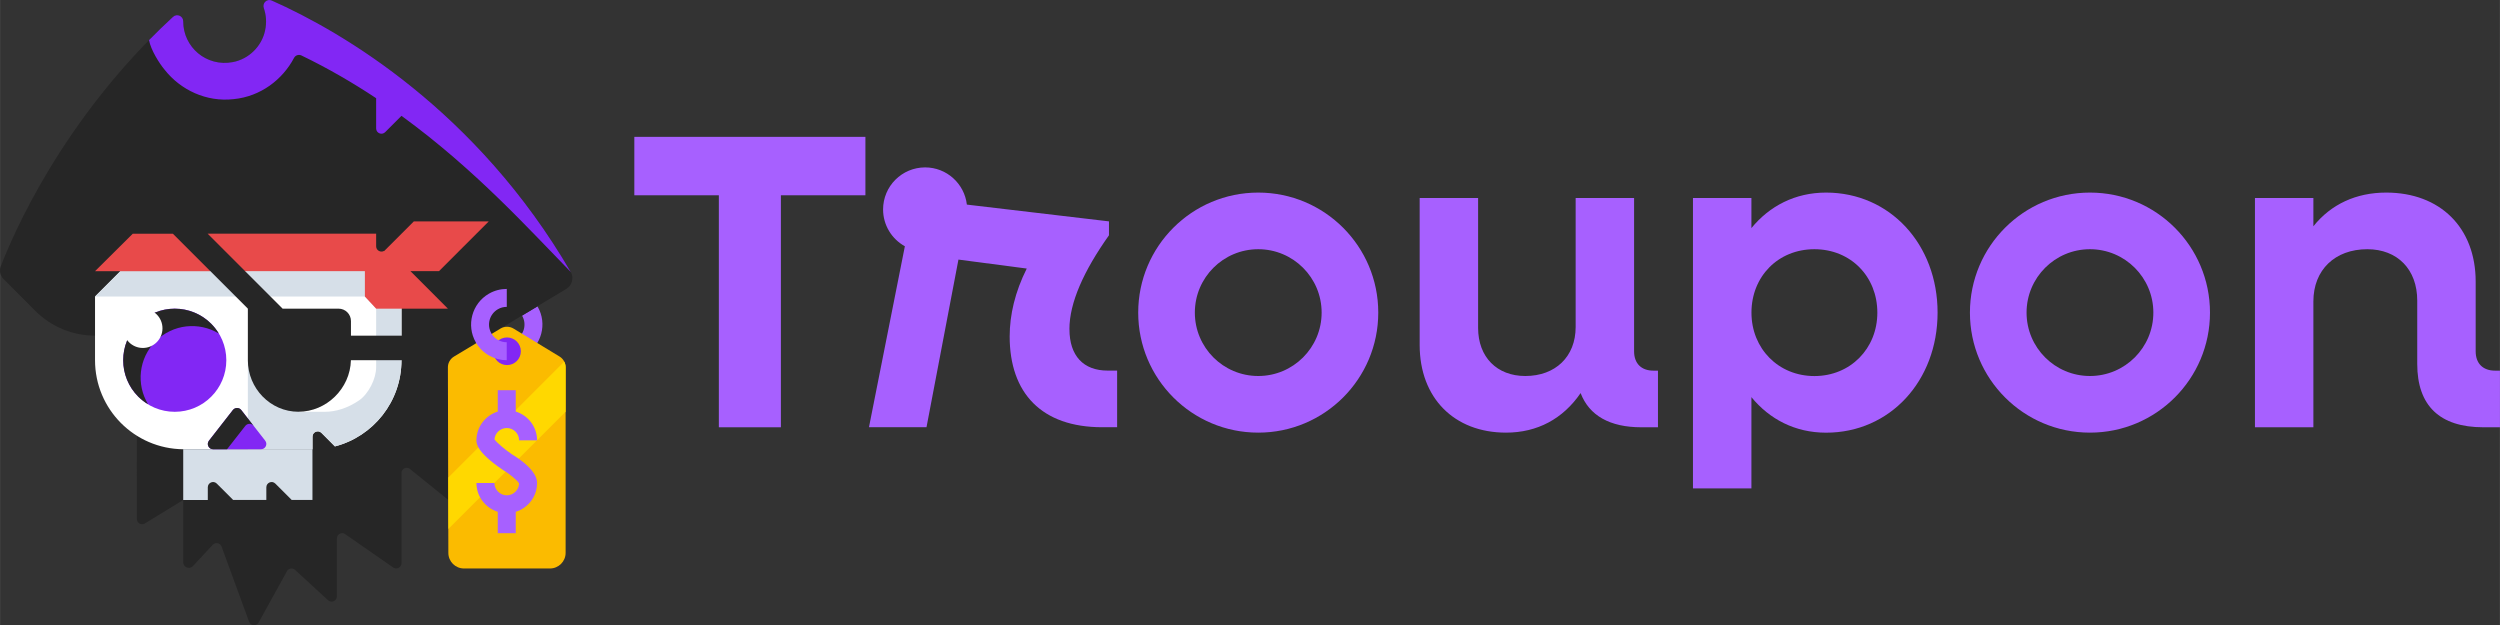
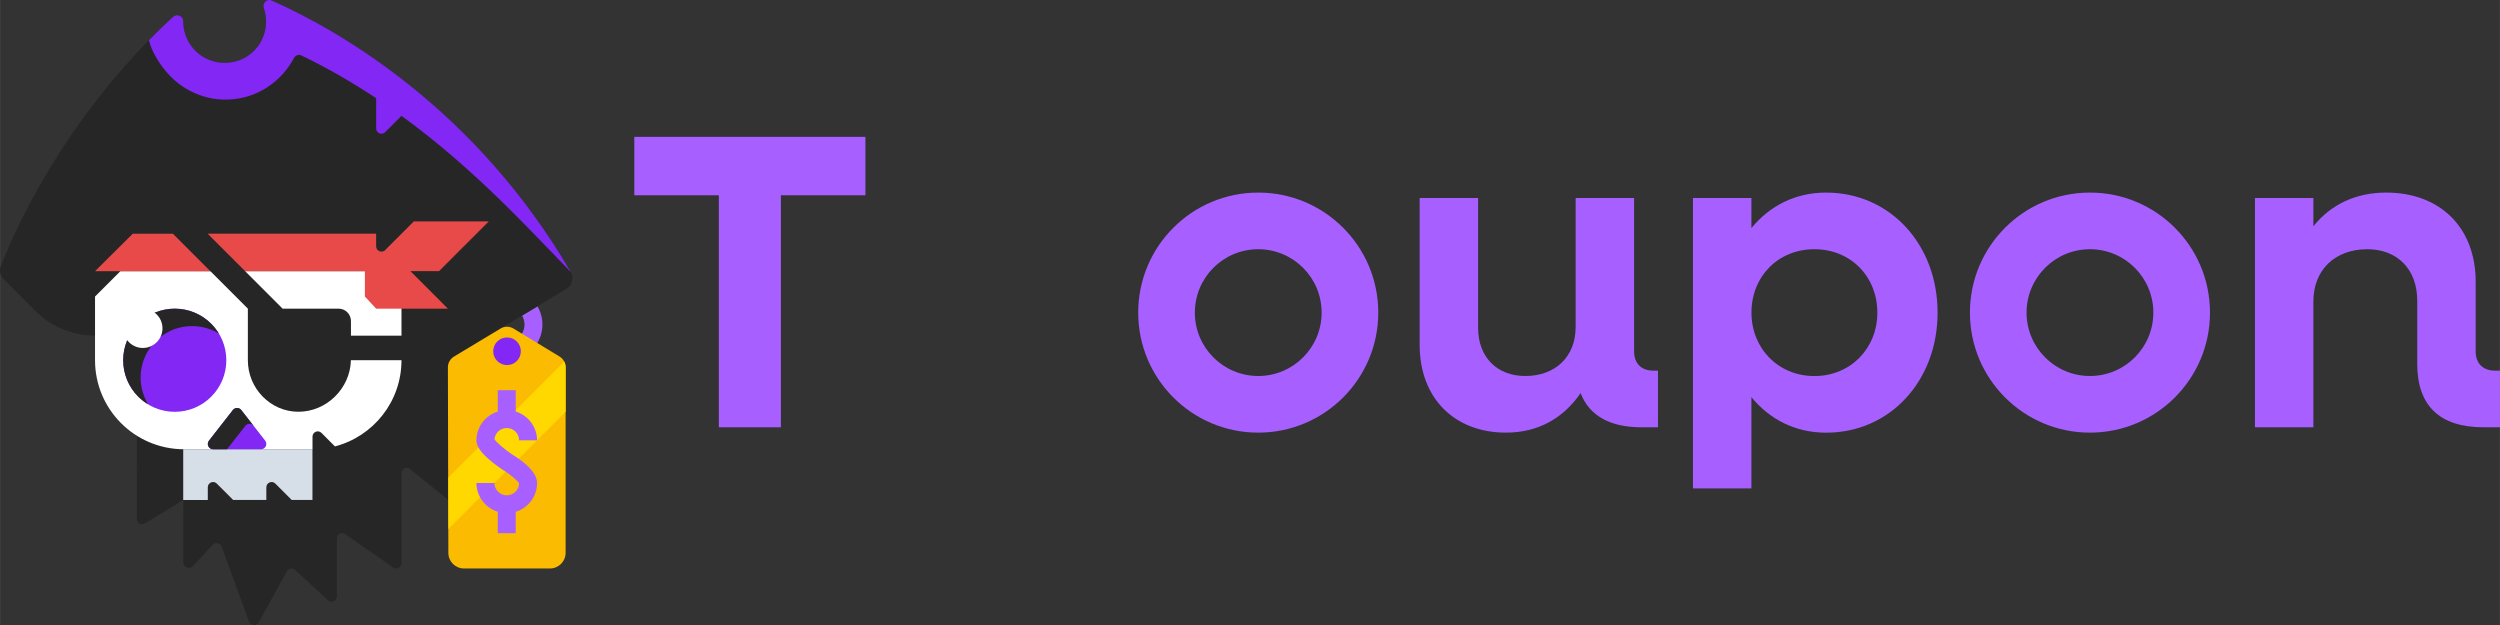
<svg xmlns="http://www.w3.org/2000/svg" xml:space="preserve" width="991.001mm" height="247.836mm" version="1.0" style="shape-rendering:geometricPrecision; text-rendering:geometricPrecision; image-rendering:optimizeQuality; fill-rule:evenodd; clip-rule:evenodd" viewBox="0 0 49925 12486">
  <rect x="0" y="0" width="49925" height="12486" fill="#333333" stroke="none" />
  <defs>
    <style type="text/css">
   
    .fil5 {fill:none}
    .fil1 {fill:#262626}
    .fil3 {fill:#8227F4}
    .fil0 {fill:#A760FF}
    .fil4 {fill:#D6DFE8}
    .fil6 {fill:#E84A4A}
    .fil7 {fill:#FBBB00}
    .fil8 {fill:#FFD800}
    .fil2 {fill:white}
   
  </style>
  </defs>
  <g id="Layer_x0020_1">
    <g id="_2084142447664">
      <g>
        <g>
-           <path class="fil0" d="M21356 6575c0,-530 287,-1167 790,-1876l0 -278 -2838 -335c-48,-418 -403,-743 -833,-743 -464,0 -840,376 -840,840 0,316 176,592 435,735l-717 3614 1149 0 638 -3348 1364 179c-234,467 -341,925 -341,1356 0,1131 637,1813 1849,1813l297 0 0 -1131 -189 0c-485,0 -763,-296 -763,-826l-1 0z" />
          <path class="fil0" d="M25127 3846c-1324,0 -2397,1073 -2397,2397 0,1324 1073,2397 2397,2397 1324,0 2397,-1073 2397,-2397 0,-1324 -1073,-2397 -2397,-2397zm0 3663c-699,0 -1266,-567 -1266,-1266 0,-699 567,-1266 1266,-1266 699,0 1266,567 1266,1266 0,699 -567,1266 -1266,1266z" />
          <path class="fil0" d="M41737 3846c-1324,0 -2397,1073 -2397,2397 0,1324 1073,2397 2397,2397 1324,0 2397,-1073 2397,-2397 0,-1324 -1073,-2397 -2397,-2397zm0 3663c-699,0 -1266,-567 -1266,-1266 0,-699 567,-1266 1266,-1266 699,0 1266,567 1266,1266 0,699 -567,1266 -1266,1266z" />
        </g>
        <g>
          <polygon class="fil0" points="17282,3900 15594,3900 15594,8533 14355,8533 14355,3900 12667,3900 12667,2733 17282,2733 " />
          <path class="fil0" d="M33110 7401l0 1132 -333 0c-628,0 -1041,-234 -1212,-683 -350,512 -862,790 -1490,790 -1033,0 -1724,-691 -1724,-1750l0 -2936 1167 0 0 2595c0,583 377,960 942,960 602,0 1006,-386 1006,-979l0 -2576 1167 0 0 3062c0,242 144,386 386,386l90 0 1 -1z" />
          <path class="fil0" d="M38694 6243c0,1365 -952,2398 -2227,2398 -620,0 -1131,-270 -1491,-710l0 1822 -1167 0 0 -5799 1167 0 0 601c359,-439 871,-709 1491,-709 1275,0 2227,1033 2227,2397zm-1203 0c0,-718 -530,-1266 -1257,-1266 -728,0 -1257,548 -1257,1266 0,719 539,1267 1257,1267 718,0 1257,-548 1257,-1267z" />
          <path class="fil0" d="M49925 7401l0 1132 -332 0c-871,0 -1320,-431 -1320,-1266l0 -1266c0,-620 -395,-1024 -997,-1024 -646,0 -1077,413 -1077,1042l0 2514 -1167 0 0 -4579 1167 0 0 565c350,-439 853,-673 1454,-673 1078,0 1787,701 1787,1778l0 1392c0,242 144,386 387,386l98 0 0 -1z" />
        </g>
      </g>
      <g>
        <path class="fil0" d="M10737 6125c-2,-2 -3,-4 -4,-6l-308 185c0,0 1,0 1,1 98,169 40,385 -130,483 -55,32 -117,47 -177,47l0 358c121,0 244,-30 357,-95 340,-196 457,-632 261,-973z" />
        <path class="fil1" d="M11398 5432c-1874,-3215 -4549,-4791 -5971,-5421 -95,-42 -195,49 -161,147 45,129 59,272 32,421 -58,328 -312,592 -637,659 -534,111 -1004,-294 -1004,-809l0 -3c0,-106 -126,-162 -203,-90 -2222,2052 -3205,4377 -3437,4976 -36,92 -14,195 56,264l634 635c316,315 743,492 1189,492l835 0 1 3661c0,80 87,131 157,92l769 -471 0 1243c0,102 125,152 194,77l396 -425c54,-57 149,-38 176,36l550 1501c34,92 164,92 198,0l550 -995c27,-73 122,-93 176,-35l647 595c65,69 182,23 182,-72l0 -1157c0,-90 106,-139 174,-80l941 654c69,59 175,10 175,-80l0 -1800c0,-81 87,-131 157,-91l777 628 -7 -2648c0,-88 46,-169 121,-215l2246 -1353c115,-69 154,-221 86,-337l1 1z" />
        <path class="fil2" d="M4949 5416l-2546 0c0,0 -506,506 -506,506l0 1272c0,977 787,1769 1762,1778l0 0c0,0 1290,0 1290,0l1291 0 0 -252c0,-94 113,-141 179,-75l269 270c765,-199 1329,-894 1329,-1721l0 -1778 -3068 0 0 0z" />
        <circle class="fil3" cx="3489" cy="7194" r="1030" />
        <path class="fil1" d="M3108 6813c343,-342 865,-392 1261,-152 -42,-69 -92,-135 -152,-195 -402,-402 -1054,-402 -1456,0 -402,402 -402,1054 0,1456 60,60 126,110 196,152 -241,-396 -190,-919 151,-1261l0 0z" />
        <circle class="fil2" cx="2852" cy="6557" r="392" />
        <g>
-           <path class="fil4" d="M4949 5416l-2546 0c0,0 -506,506 -506,506l0 0c0,0 5390,0 5390,0l224 243 0 1170c0,230 -151,530 -341,661 -232,158 -468,228 -688,228l-504 0c0,0 -1029,-1030 -1029,-1030l0 1778 1290 0 0 -252c0,-94 114,-141 180,-75l269 270c765,-199 1329,-894 1329,-1721l0 -1778 -3069 0 1 0z" />
          <path class="fil4" d="M3658 9985l491 0 0 -253c0,-94 113,-141 179,-75l327 327 0 0c0,0 663,0 663,0l0 -252c0,-94 113,-141 179,-75l327 327 0 0c0,0 415,0 415,0l0 -1013 -2581 0 0 1013 0 1z" />
        </g>
        <path class="fil1" d="M7008 6703l0 -291c0,-137 -111,-248 -247,-248l-1118 0 -1497 -1497 -694 0 1497 1497 0 1030c0,562 451,1029 1010,1029 560,0 1034,-464 1048,-1029l1938 0 0 -491c0,0 -1937,0 -1937,0l0 0z" />
        <g>
          <path class="fil5" d="M7668 5016l22 -21c-7,6 -14,12 -22,16l0 5z" />
          <polygon class="fil6" points="2650,4668 1897,5416 4200,5416 3452,4668 " />
          <path class="fil6" d="M8765 5416l994 -994 -1496 0c0,0 -246,246 -246,246l0 0 -326 326c0,0 0,0 0,0l-22 22 0 -5c-66,38 -158,-8 -158,-92l0 -252 -3365 0 748 748 2392 0 0 507 225 242 1433 0 -748 -749 569 0 0 1z" />
        </g>
        <path class="fil7" d="M10982 11353l-1717 0c-172,0 -312,-139 -312,-311l-9 -3706c0,-88 46,-169 122,-215l930 -560c79,-48 179,-47 259,1l920 559c74,45 120,126 120,214l0 3706c0,172 -140,312 -313,312l0 0z" />
        <circle class="fil3" cx="10125" cy="7015" r="276" />
        <path class="fil8" d="M11295 7335c0,-40 -10,-79 -28,-113l-2314 2314 2 1027 2340 -2340 0 -888 0 0z" />
        <path class="fil0" d="M10221 9072c-151,-103 -308,-239 -347,-299 11,-126 117,-225 246,-225 136,0 246,110 246,246l359 0c0,-271 -180,-498 -426,-575l0 -427 -359 0 0 427c-245,77 -426,304 -426,575 0,57 0,231 513,580 154,92 311,224 339,282 -6,131 -114,236 -246,236 -132,0 -247,-110 -247,-246l-359 0c0,271 181,498 426,575l0 427 359 0 0 -427c246,-77 426,-304 426,-575 0,-237 -322,-465 -504,-574z" />
        <path class="fil3" d="M11397 5431c-1874,-3214 -4548,-4790 -5970,-5420 -96,-43 -194,50 -160,150 47,135 60,286 27,443 -65,319 -324,575 -644,636 -529,102 -992,-300 -992,-811l0 -4c0,-106 -126,-161 -204,-88 -167,153 -326,309 -479,464 37,199 207,467 313,593 318,403 833,647 1375,586 536,-52 975,-384 1209,-825 28,-53 94,-73 148,-47 534,258 1030,547 1491,853l0 604c0,94 114,140 180,74l326 -326c1479,1075 2570,2290 3380,3118l0 0z" />
        <path class="fil3" d="M4650 8188l-478 612c-55,70 -5,172 84,172l956 0c88,0 138,-102 83,-172l-478 -612c-42,-54 -124,-54 -167,0l0 0z" />
        <path class="fil1" d="M5063 8503l-246 -315c-42,-54 -124,-54 -167,0l-478 613c-55,70 -5,171 84,171l277 0 365 -467c42,-54 122,-54 165,-1l0 -1z" />
-         <path class="fil0" d="M9819 6668c-2,-3 -4,-6 -6,-9 -98,-170 -40,-386 130,-484 55,-32 117,-47 177,-47l0 -358c-121,0 -244,30 -357,95 -340,196 -457,632 -261,973 132,228 372,355 617,356l0 -359c-119,0 -234,-59 -301,-167l1 0z" />
      </g>
    </g>
  </g>
</svg>